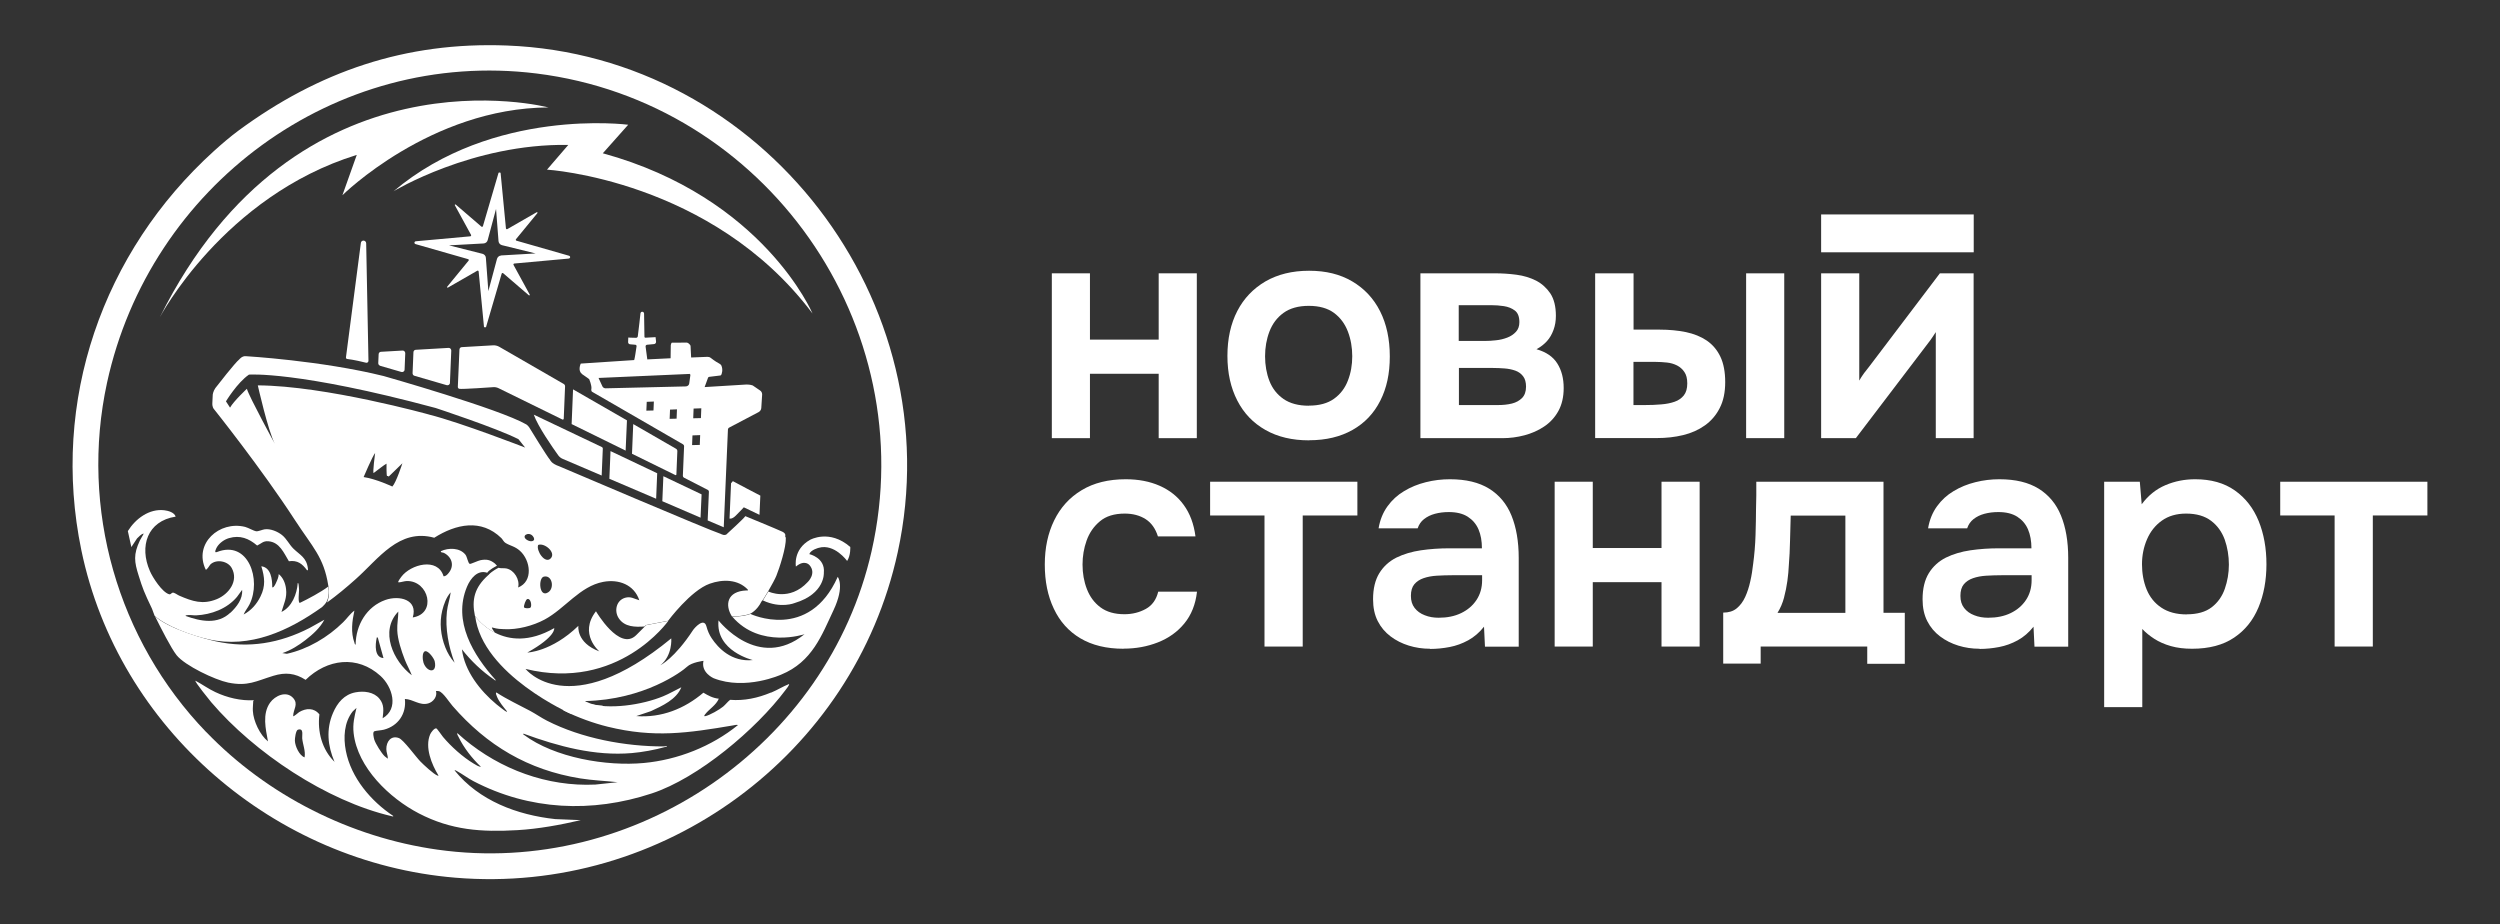
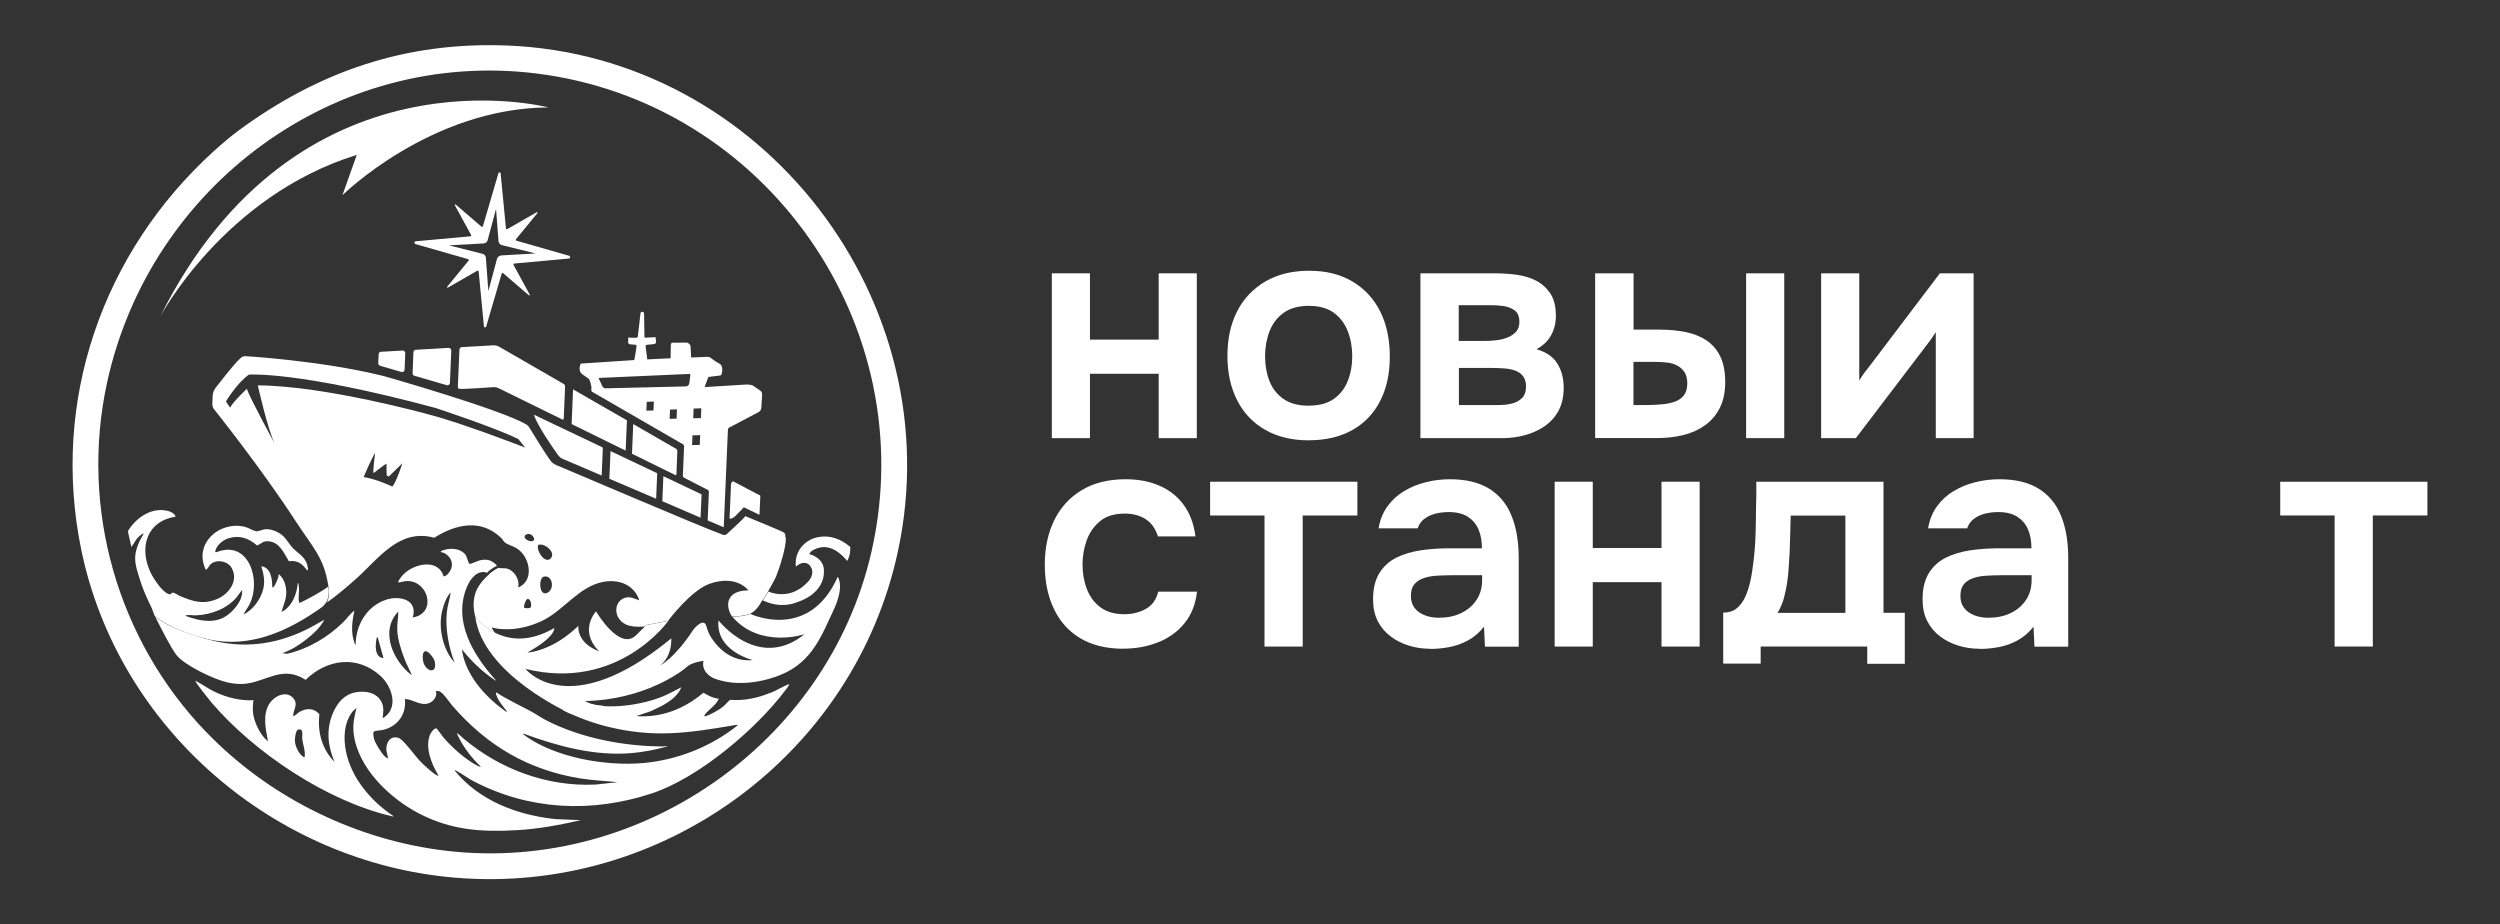
<svg xmlns="http://www.w3.org/2000/svg" width="1274" height="471" viewBox="0 0 1274 471" fill="none">
  <rect x="0" y="0" width="1274" height="471" fill="#333333" stroke="none" />
  <g clip-path="url(#clip0_1365_582)">
    <path d="M81.427 161.726C81.427 161.726 113.886 99.973 181.81 78.936L174.494 99.488C174.494 99.488 219.357 55.04 279.481 54.749C279.481 54.749 151.336 21.158 81.427 161.726Z" fill="white" />
-     <path d="M200.414 97.549C200.414 97.549 240.577 73.071 289.606 73.847L278.754 86.45C278.754 86.45 362.859 91.539 414.068 159.787C414.068 159.787 389.021 100.555 307.193 78.112L320.128 63.571C320.128 63.571 251.284 54.507 200.462 97.549H200.414Z" fill="white" />
-     <path d="M176.771 182.908C180.647 183.393 184.62 184.362 186.558 184.847C187.188 184.992 187.769 184.508 187.769 183.878L186.606 123.967C186.606 123.24 185.977 122.609 185.25 122.609C185.25 122.609 185.25 122.609 185.201 122.609C184.523 122.609 183.942 123.143 183.893 123.821L176.287 182.181C176.287 182.52 176.481 182.86 176.82 182.908H176.771Z" fill="white" />
    <path d="M211.169 191.488L227.642 196.286C228.465 196.529 229.289 195.947 229.289 195.075L229.967 178.643C229.967 177.867 229.337 177.237 228.61 177.286L211.896 178.255C211.218 178.255 210.685 178.837 210.685 179.515L210.249 190.179C210.249 190.761 210.588 191.342 211.169 191.488Z" fill="white" />
    <path d="M319.498 214.221L292.028 198.419L291.302 216.111L318.82 229.635L319.498 214.221Z" fill="white" />
    <path d="M193.68 186.398L204.532 189.549C205.356 189.791 206.179 189.21 206.179 188.337L206.518 180C206.518 179.224 205.889 178.594 205.162 178.643L194.164 179.273C193.486 179.273 192.953 179.855 192.953 180.533L192.759 185.041C192.759 185.623 193.098 186.204 193.68 186.35V186.398Z" fill="white" />
    <path d="M344.691 241.753L345.176 229.877C345.176 229.393 344.933 228.956 344.546 228.714L322.696 216.111L322.066 231.234L344.158 242.092C344.4 242.238 344.691 242.044 344.691 241.753Z" fill="white" />
    <path d="M233.988 198.128C235.151 198.468 251.236 197.304 251.236 197.304C252.204 197.207 253.222 197.401 254.094 197.838L286.602 213.785C286.893 213.93 287.232 213.736 287.281 213.397L287.959 196.868C287.959 196.383 287.717 195.947 287.329 195.705L254.385 176.704C253.464 176.171 252.35 175.928 251.284 175.977L235.345 176.898C234.666 176.898 234.133 177.479 234.133 178.158L233.31 197.159C233.31 197.595 233.552 197.983 233.988 198.128Z" fill="white" />
    <path d="M310.535 243.983L334.372 254.162L334.905 241.171L311.117 229.877L310.535 243.983Z" fill="white" />
    <path d="M272.02 211.313C274.103 217.323 281.709 228.181 284.422 231.962C285.052 232.834 285.876 233.513 286.893 233.9L306.611 242.335L307.193 228.569C307.193 228.278 307.047 227.987 306.757 227.841L272.02 211.313Z" fill="white" />
    <path d="M357.53 251.932L338.054 242.674L337.521 255.422L356.997 263.807L357.53 251.932Z" fill="white" />
    <path d="M296.437 190.518C298.763 192.069 300.265 193.233 300.265 193.233C300.265 193.233 301.621 196.48 301.379 198.128C301.379 198.128 301.04 199.292 301.863 199.728C302.639 200.164 342.947 223.479 348.082 226.436C348.422 226.63 348.615 226.969 348.615 227.357L347.986 242.48C347.986 242.868 348.179 243.207 348.518 243.401L360.776 249.702C361.066 249.848 361.26 250.187 361.26 250.526L360.63 265.213L368.818 268.703L370.95 218.971C370.95 218.486 371.24 218.05 371.676 217.856L386.598 210.004C387.373 209.568 387.906 208.792 387.955 207.92L388.391 201.037C388.391 200.164 388.003 199.389 387.277 198.952L383.595 196.432C382.432 195.996 381.027 195.947 380.445 195.947L359.08 197.256L360.776 192.603C360.873 192.263 361.212 192.021 361.551 192.021L367.122 191.342C367.122 191.342 367.51 191.197 367.558 191.003C367.849 190.324 368.479 188.628 367.704 186.495C367.51 185.962 367.122 185.574 366.638 185.332C365.863 184.944 364.361 184.072 362.181 182.375C361.696 181.987 361.115 181.842 360.533 181.842L352.2 182.181L351.91 176.413C351.91 176.122 351.764 175.783 351.522 175.589L350.795 174.91C350.795 174.91 350.263 174.571 349.972 174.571C348.567 174.571 344.497 174.668 342.462 174.62C342.075 174.62 341.833 175.734 341.833 175.88C341.833 178.158 341.736 182.569 341.736 182.569L329.866 183.151L328.994 176.607C328.946 176.171 329.236 175.734 329.721 175.686L333.306 175.347C333.936 175.298 334.42 174.717 334.323 174.038L334.081 171.808C332.337 171.954 330.544 172.051 328.849 172.099C328.606 172.099 328.413 171.905 328.413 171.663L328.219 159.787C328.219 159.303 327.831 158.915 327.347 158.866C326.862 158.818 326.426 159.206 326.378 159.69C326.184 161.629 325.651 166.476 325.021 171.372C324.973 171.808 324.585 172.148 324.149 172.148C321.775 172.148 320.177 172.002 320.177 172.002L320.08 174.329C320.08 174.91 320.467 175.395 321.049 175.444L323.762 175.686C324.149 175.686 324.44 176.074 324.392 176.462C323.907 179.855 323.471 182.617 323.18 183.49L295.953 185.283C295.953 185.283 294.257 188.919 296.583 190.518H296.437ZM333.015 209.18L329.382 209.277L329.575 204.769L333.209 204.624L333.015 209.18ZM344.788 213.348L341.251 213.445L341.445 208.744L344.982 208.598L344.788 213.397V213.348ZM353.46 208.21L357.384 208.065L357.191 213.058L353.266 213.155L353.46 208.21ZM352.879 221.88L356.803 221.734L356.609 226.727L352.685 226.824L352.879 221.88ZM351.183 190.518C351.571 190.518 351.861 190.809 351.813 191.197L351.232 195.414C351.135 196.238 350.408 196.868 349.536 196.917L308.598 197.886C307.919 197.886 307.289 197.498 306.999 196.917L305.012 192.603L351.183 190.567V190.518Z" fill="white" />
    <path d="M372.548 246.261L371.773 264.244C371.773 264.244 372.985 264.728 374.922 262.79C376.909 260.851 379.04 258.524 379.04 258.524L387.034 262.353L387.47 252.562C387.47 252.562 374.486 245.824 373.469 245.194L372.548 246.261Z" fill="white" />
    <path d="M392.8 352.947C386.162 355.71 379.283 357.213 372.064 356.631C370.756 357.649 369.787 359.006 368.527 360.072C366.735 361.575 361.551 364.58 359.322 364.968C358.45 365.113 359.177 364.192 359.419 363.902C361.357 361.381 364.991 359.297 366.299 356.049C363.392 355.807 360.873 354.45 358.45 352.996C348.809 361.187 337.085 365.889 324.246 364.92L331.707 362.399C337.472 359.733 344.739 356.437 347.21 350.233C344.11 351.735 341.106 353.529 337.908 354.837C327.298 359.2 310.245 361.866 299.199 358.279C299.053 358.23 298.86 358.182 298.666 358.134C298.52 358.134 298.424 358.134 298.472 358.134C298.23 358.134 298.036 358.23 297.794 358.279C296.97 358.473 296.146 358.715 295.371 358.958C293.869 359.491 292.368 360.121 290.866 360.703C289.606 361.187 288.25 361.623 286.941 361.963C294.645 365.744 302.493 368.555 309.76 370.348C333.306 376.117 350.359 373.596 373.566 369.67C374.341 369.524 375.358 369.234 376.085 369.476C362.665 380.382 345.369 387.217 328.122 388.816C309.034 390.61 282.678 386.15 266.981 374.468C266.69 374.275 266.109 373.887 266.981 373.935C284.471 380.334 303.075 385.375 321.921 383.775C327.153 383.339 333.839 382.127 338.926 380.673C339.313 380.576 339.798 380.673 339.895 380.14C339.362 380.14 338.926 380.382 338.344 380.382C318.578 380.431 296.34 376.262 278.705 367.246C275.75 365.744 273.037 363.805 270.13 362.254C264.413 359.2 258.503 356.485 253.077 352.947C252.204 352.656 253.173 354.837 253.319 355.177C254.433 357.794 256.613 360.363 258.406 362.544C258.406 362.738 258.115 362.69 257.97 362.641C257.34 362.399 253.755 359.539 252.98 358.909C244.647 351.978 236.75 341.944 235.393 330.892C240.044 336.806 245.519 342.041 251.768 346.306C252.011 346.452 252.35 347.034 252.64 346.597C241.158 333.849 230.645 316.593 237.961 299.046C239.753 294.733 243.387 290.225 248.28 291.873C249.201 290.419 252.35 288.77 253.27 288.286C252.883 287.85 252.495 287.413 252.204 287.171C249.782 285.232 247.893 284.893 244.84 285.474C243.726 285.668 239.85 287.51 239.414 287.365C238.494 287.074 238.058 283.729 237.186 282.663C234.279 279.028 228.562 279.076 224.686 280.87C224.444 281.694 225.558 281.451 226.188 281.742C230.306 283.826 231.711 288.286 228.61 292.018C227.981 292.794 227.157 293.715 226.043 293.666C223.039 283.826 209.28 287.607 204.532 293.908C204.144 294.442 203.175 295.75 202.982 296.332C202.836 296.768 202.982 296.768 203.369 296.768C204.58 296.671 206.034 296.138 207.342 296.09C218.485 295.896 222.7 312.667 210.346 314.654C213.107 305.445 203.418 303.264 196.393 305.736C186.8 309.129 181.326 318.581 181.229 328.517C180.744 328.42 180.744 327.936 180.647 327.596C178.661 322.264 179.436 316.545 180.599 311.164C178.419 312.764 176.82 315.188 174.882 317.078C167.13 324.736 156.908 330.795 146.201 333.171L143.876 332.831C148.139 331.426 152.063 328.954 155.648 326.191C159.379 323.282 163.061 320.035 165.289 315.818L157.732 320.035C142.567 327.79 126.774 330.553 109.962 326.821C104.972 325.706 86.174 320.713 78.956 313.976C81.862 319.841 87.192 330.359 90.002 333.898C94.314 339.23 109.526 346.452 116.309 347.857C126.289 349.893 130.456 347.082 139.37 344.368C145.426 342.526 150.368 343.01 155.745 346.452C166.694 335.788 182.101 333.704 193.922 344.464C199.929 349.942 203.466 361.139 194.988 366.034C195.424 362.254 195.908 359.151 193.341 356.049C190.482 352.559 185.395 352.026 181.229 352.802C175.415 353.868 171.927 358.134 169.698 363.32C166.113 371.609 166.985 380.14 170.473 388.234C164.078 381.933 161.704 372.869 162.77 364.047C160.009 360.606 155.987 360.799 152.451 362.884C152.063 363.126 149.641 365.307 149.399 364.968C149.399 361.43 152.257 358.958 149.399 355.71C145.91 351.832 140.145 354.547 137.626 358.085C133.556 363.853 135.397 371.463 136.56 377.813C132.49 374.565 129.099 367.44 128.857 362.254C128.76 360.703 129.002 358.812 129.051 357.213C129.051 357.164 129.487 356.922 129.341 356.825C122.704 357.213 115.727 355.516 109.768 352.705C106.232 351.057 103.034 348.73 99.594 346.888C99.061 347.324 106.958 357.019 107.637 357.843C129.535 383.533 166.452 408.205 199.542 415.912C199.833 415.96 200.462 416.3 200.414 415.815C189.029 408.253 178.903 396.378 176.239 382.612C174.93 375.826 175.318 368.07 179.775 362.496L181.665 360.751C180.599 365.307 179.678 368.894 180.211 373.644C182.198 391.191 198.524 406.751 213.446 414.506C229.967 423.086 245.373 424.104 263.735 423.037C274.49 422.407 285.488 420.371 295.953 417.948L282.969 417.414C263.541 415.33 244.114 408.059 231.614 392.548C232.099 392.451 232.438 392.694 232.825 392.936C235.635 394.439 238.3 396.523 241.255 398.074C269.888 413.003 301.67 414.361 332.143 404.327C355.882 396.523 385.339 371.609 400.261 351.687C400.6 351.251 402.441 348.972 402.101 348.585C399.001 349.796 396.142 351.638 393.09 352.899L392.8 352.947ZM191.936 325.27C192.032 324.833 191.79 324.785 192.517 324.882L195.424 335.352C190.773 335.061 191.209 328.566 191.936 325.27ZM155.212 385.956C152.499 384.987 150.368 380.237 150.271 377.474C150.222 376.407 150.707 372.19 151.821 371.851C154.922 370.93 153.856 374.565 154.001 376.213C154.292 379.461 155.794 382.612 155.212 385.956ZM225.364 311.164C226.14 308.014 227.448 304.281 229.676 301.858C229.289 305.202 228.078 308.353 227.738 311.698C226.818 320.277 228.61 329.729 231.663 337.727C229.628 335.4 228.029 332.734 226.915 329.875C224.589 323.961 223.863 317.32 225.364 311.164ZM216.741 331.862C218.388 331.619 221.246 335.594 221.537 337.048C222.894 343.495 217.468 342.574 215.82 337.727C215.384 336.418 214.9 332.153 216.741 331.862ZM202.982 311.601C202.982 314.8 202.303 317.999 202.449 321.247C202.594 325.803 204.58 331.765 206.228 336.03C207.293 338.793 208.795 341.362 209.861 344.125C200.414 337 193.341 321.537 202.982 311.649V311.601ZM303.268 399.819L298.811 399.916C274.442 399.819 250.896 389.931 233.068 373.596C232.777 374.129 233.407 375.002 233.649 375.486C236.362 381.109 240.577 386.489 245.083 390.755C243.92 390.755 242.418 389.737 241.352 389.107C235.781 385.762 229.919 380.479 225.752 375.535C225.171 374.856 222.748 371.221 222.312 371.172C221.246 371.027 219.599 373.305 219.212 374.226C216.402 380.77 219.938 389.495 223.427 395.166C223.475 395.36 223.184 395.36 222.991 395.263C221.004 394.536 215.869 389.737 214.222 388.041C211.848 385.617 205.646 376.989 203.272 376.117C199.251 374.614 196.829 377.958 196.877 381.739C196.877 383.484 197.701 384.987 197.652 386.635C197.071 386.15 196.441 385.811 195.908 385.278C194.358 383.727 191.354 378.976 190.724 376.892C190.482 375.971 189.755 373.16 190.724 372.675C191.5 372.336 194.358 372.19 195.618 371.851C202.885 369.961 207.197 363.708 206.325 356.195C210.588 356.34 213.785 359.685 218.194 358.473C220.81 357.746 222.991 354.886 222.167 352.123C222.651 352.123 223.184 352.123 223.669 352.22C225.752 352.705 229.046 357.988 230.645 359.782C248.135 379.897 269.064 392.355 295.662 396.669C302.009 397.686 308.404 397.929 314.75 398.607L303.365 399.819H303.268Z" fill="white" />
    <path d="M109.042 76.949C113.014 73.362 117.181 69.775 121.493 66.576C162.431 36.427 206.615 21.207 258.309 23.194C388.633 28.186 485.286 153.777 457.477 281.451C434.998 384.744 337.618 456.095 232.05 447.273C139.903 439.614 60.303 371.269 41.457 280.385C25.712 204.381 52.261 128.426 109.042 76.949ZM105.166 373.111C136.172 405.297 178.516 426.721 222.894 432.974C323.568 447.225 421.723 379.849 444.154 280.918C470.316 165.652 390.038 51.938 273.376 37.445C170.473 24.697 76.291 94.932 54.538 195.075C40.634 259.154 59.916 326.239 105.117 373.111H105.166Z" fill="white" />
    <path d="M289.945 130.316L263.202 122.658C262.863 122.561 262.718 122.173 262.96 121.882L273.861 108.601C274.054 108.359 273.764 107.971 273.473 108.165L258.551 116.744C258.26 116.938 257.873 116.744 257.824 116.357L255.111 88.195C255.111 87.855 254.142 87.807 254.045 88.098L246.1 115.242C246.003 115.581 245.567 115.726 245.325 115.484L232.244 104.239C232.002 104.045 231.614 104.336 231.808 104.626L240.044 119.701C240.189 119.992 240.044 120.38 239.657 120.428L211.944 122.949C211.024 123.046 210.927 124.161 211.799 124.403L238.542 132.061C238.881 132.158 239.027 132.546 238.784 132.837L227.884 146.118C227.69 146.361 227.981 146.748 228.271 146.554L243.193 137.975C243.484 137.781 243.871 137.975 243.92 138.363L246.633 166.525C246.633 166.864 247.602 166.913 247.699 166.622L255.644 139.478C255.741 139.138 256.177 138.993 256.419 139.235L269.5 150.481C269.743 150.675 270.13 150.384 269.936 150.093L261.7 135.018C261.555 134.727 261.7 134.34 262.088 134.291L289.8 131.771C290.72 131.625 290.817 130.607 289.945 130.316ZM255.354 130.22C254.385 130.268 253.561 130.947 253.27 131.916L248.862 148.348L247.602 131.383C247.554 130.413 246.827 129.589 245.906 129.347L228.804 125.033L246.439 124.064C247.408 124.015 248.28 123.337 248.522 122.367L252.786 106.468L254.045 122.9C254.142 123.87 254.821 124.694 255.79 124.936L272.94 129.153L255.354 130.171V130.22Z" fill="white" />
    <path d="M400.503 274.52C400.503 274.035 400.309 273.599 400.115 273.308C400.164 272.969 400.212 272.775 400.212 272.775C400.261 271.514 398.42 270.836 398.42 270.836C395.997 269.673 379.816 263.032 379.816 263.032C378.992 264.341 370.804 271.757 370.804 271.757C369.593 273.502 367.365 272.096 367.365 272.096C362.084 270.497 285.004 237.633 285.004 237.633C280.934 236.227 280.353 234.434 280.353 234.434C278.415 232.107 270.275 218.729 270.275 218.729C269.403 217.032 268.241 216.305 268.241 216.305C254.53 208.356 195.521 191.633 195.521 191.633C163.642 183.732 125.175 181.503 125.175 181.503C123.334 181.357 121.929 183.151 121.929 183.151C119.797 184.847 111.028 196.093 109.768 197.741C108.557 199.437 108.412 201.182 108.412 201.182L108.218 205.254C108.073 207.386 108.896 208.307 108.896 208.307C108.896 208.307 133.169 238.651 150.416 265.213C159.282 278.834 164.999 283.875 167.276 298.319C167.518 299.289 167.615 300.307 167.663 301.325C167.76 303.312 167.373 305.251 166.646 307.044C171.733 303.36 176.626 299.289 181.326 295.072C192.905 284.796 203.321 269.091 221.295 274.035C232.341 267.055 245.228 264.195 255.499 274.229C256.129 274.859 256.71 276.168 257.631 276.701C260.101 278.204 262.33 278.349 264.946 280.676C270.372 285.523 271.874 296.284 264.026 299.386C265.043 295.46 262.088 290.515 258.067 289.691C256.904 289.449 255.257 289.691 254.288 289.401C254.288 289.401 254.191 289.401 254.142 289.304C253.416 289.643 252.737 290.031 252.059 290.467C251.042 291.146 250.024 291.824 249.201 292.697C249.104 292.891 248.958 292.987 248.765 293.133C241.788 299.386 240.286 305.59 242.03 313.879C242.709 314.8 246.439 319.598 252.204 322.41C252.204 322.41 249.976 319.55 250.896 319.792C253.852 320.616 255.111 320.519 256.807 320.616C263.59 321.004 271.584 318.92 277.543 315.721C287.91 310.146 295.517 298.756 307.386 296.526C315.283 295.023 323.132 297.932 325.796 305.881C323.132 305.154 321.485 303.797 318.578 304.621C314.024 305.929 312.861 311.407 315.332 315.091C318.287 319.55 323.665 319.598 328.461 319.259L329.188 318.532L340.476 316.351C340.476 316.351 351.958 300.888 361.696 297.447C368.237 295.12 376.085 295.12 381.124 300.501C381.221 301.131 380.833 300.888 380.397 300.888C370.465 301.276 369.302 308.305 372.984 314.121C375.891 314.121 379.428 313.83 382.286 312.764C382.286 312.764 385.775 311.213 388.052 306.511C388.536 306.56 394.447 296.38 395.61 293.472C397.257 289.449 400.745 278.494 400.406 274.423L400.503 274.52ZM199.978 247.957C199.978 247.957 191.79 244.08 185.298 243.11C185.298 243.11 189.804 232.495 191.16 230.847C191.16 230.847 189.755 241.511 190.434 241.026C192.178 239.766 195.715 236.906 196.974 236.276C196.974 236.276 196.877 242.674 197.265 242.577C198.234 242.383 197.749 243.304 198.331 242.625L205.065 236.082C205.065 236.082 201.916 245.873 199.929 247.957H199.978ZM218.679 211.264C218.679 211.264 165.968 196.577 131.376 196.383C131.376 196.383 136.56 219.504 140.048 226.145C140.048 226.145 126.967 202.2 125.805 198.128C125.805 198.128 119.07 204.43 117.229 207.726L115.146 204.527C115.146 204.527 120.863 195.026 126.87 190.906C126.87 190.906 151.433 188.919 222.022 207.92C222.022 207.92 252.98 218.099 264.22 223.818L267.611 228.084C267.611 228.084 234.86 215.336 218.63 211.264H218.679ZM270.275 309.662C269.791 310.098 267.223 310.146 267.029 309.419C266.836 308.741 267.902 305.396 268.774 305.251C270.518 304.863 271.196 308.838 270.275 309.71V309.662ZM268.628 275.198C265.188 273.114 269.452 270.642 271.535 273.211C273.425 275.538 270.954 276.604 268.628 275.198ZM279.335 301.858C274.733 304.815 274.2 294.587 277.107 293.86C281.37 292.794 282.727 299.725 279.335 301.858ZM280.643 284.553C277.688 287.607 273.085 280.482 274.248 277.719C277.349 276.41 283.55 281.5 280.643 284.553Z" fill="white" />
    <path d="M242.079 313.879C242.079 313.879 256.516 334.964 282.436 320.083C282.436 320.083 283.502 324.3 268.725 332.541C268.725 332.541 281.031 332.201 294.742 318.92C294.742 318.92 293.482 327.499 305.448 331.959C305.448 331.959 294.742 323.04 303.704 311.504C303.704 311.504 315.671 332.056 324.149 323.719L329.285 318.581L340.573 316.399C340.573 316.399 315.186 352.511 267.805 340.878C267.805 340.878 289.558 368.603 342.075 325.318C342.075 325.318 342.85 333.995 336.503 339.036C336.503 339.036 343.722 335.546 353.169 321.101C353.848 320.083 358.741 314.412 360.001 319.211C360.582 321.392 361.454 323.476 362.714 325.318C365.96 330.165 372.742 337.485 383.643 336.37C383.643 336.37 364.603 331.862 366.153 316.157C366.153 316.157 386.308 342.235 409.999 323.185C409.999 323.185 387.373 330.796 373.13 314.218C373.13 314.218 378.556 314.364 382.432 312.861C382.432 312.861 412.179 327.015 426.907 293.957C426.907 293.957 430.637 298.513 424.727 311.019C418.816 323.525 414.02 337.242 398.08 343.786C398.08 343.786 379.961 352.026 363.683 345.628C363.683 345.628 357.094 342.817 358.499 336.758C358.499 336.758 352.491 337.485 350.117 339.763C347.743 342.041 328.461 356.631 298.084 357.261C298.084 357.261 301.427 359.442 307.386 359.636L291.06 363.805C291.06 363.805 245.761 343.931 242.127 313.83L242.079 313.879Z" fill="white" />
    <path d="M391.54 301.422C391.54 301.422 402.295 306.657 411.597 296.623C411.597 296.623 416.2 292.309 412.566 288.043C412.566 288.043 410.144 284.893 405.59 288.722C405.59 288.722 403.991 280.046 412.808 275.101C412.808 275.101 422.643 269.479 433.302 278.737C433.302 278.737 433.593 282.905 431.703 285.862C431.703 285.862 425.211 276.846 417.217 279.173C417.217 279.173 413.196 280.142 412.421 282.372C412.421 282.372 420.609 284.166 419.833 291.873C419.833 291.873 420.56 302.585 405.008 307.287C405.008 307.287 397.887 310.292 388.778 305.978L391.54 301.422Z" fill="white" />
    <path d="M167.276 298.901C163.691 301.664 156.86 305.299 152.79 307.238C151.724 307.141 152.402 301.567 152.402 300.549C152.402 299.822 152.257 298.61 152.16 297.883C152.16 297.641 152.063 297.059 151.724 297.108C151.336 302.682 148.769 309.322 143.439 311.843C144.651 307.626 146.346 304.669 145.765 300.064C145.426 297.253 144.312 294.393 142.035 292.551C142.035 293.327 141.841 294.054 141.598 294.781C141.453 295.217 139.612 300.113 138.74 299.24C138.74 295.217 138.11 289.158 133.169 288.577C134.913 294.199 135.397 298.659 132.733 303.991C130.795 307.917 128.033 311.067 124.157 313.152C124.884 311.31 126.241 309.807 127.161 307.965C133.362 295.557 126.58 275.005 110.592 281.306C108.751 282.033 110.253 279.367 110.592 278.737C111.9 276.653 114.322 274.908 116.696 274.229C122.268 272.581 126.822 274.374 131.037 278.01C133.217 276.992 134.089 275.586 136.802 275.829C142.519 276.313 144.651 281.791 147.218 286.008C151.627 285.377 154.05 287.316 156.472 290.612C157.102 290.758 156.956 290.079 156.908 289.691C156.23 284.117 152.887 282.857 149.544 279.609C147.364 277.477 146.153 274.617 143.682 272.629C141.405 270.836 137.916 269.382 134.961 269.721C133.75 269.867 131.618 270.884 130.504 270.739C129.535 270.642 126.531 268.946 124.932 268.509C111.803 265.213 98.528 277.04 104.827 290.273C105.36 290.661 106.813 288.043 107.249 287.607C110.253 284.796 116.115 285.862 118.101 289.498C121.687 296.041 116.6 302.779 110.544 305.299C103.373 308.256 98.093 306.463 91.358 303.554C90.389 303.167 88.742 301.761 87.87 302.052C87.289 302.246 86.95 303.07 86.174 302.827C82.638 301.809 77.793 294.296 76.388 291C70.865 278.398 75.08 265.504 89.517 263.274C88.887 261.142 85.738 260.269 83.752 260.027C76 259.106 69.024 264.389 65.148 270.642L66.941 278.785L69.847 274.374C70.913 273.453 71.785 272.193 73.239 271.902C72.706 273.114 71.882 274.181 71.301 275.392C67.91 282.615 68.394 286.201 70.72 293.521C72.657 299.725 73.384 301.712 77.454 310.195C77.938 311.31 78.326 312.764 78.81 313.83C84.818 319.065 97.075 323.719 106.28 325.803C127.549 330.553 147.17 321.44 164.127 309.371C164.514 309.08 166.161 307.335 166.501 306.511C168.245 302.924 167.276 298.707 167.276 298.707V298.901ZM117.375 312.231C110.883 318.387 102.259 316.642 94.556 313.879C94.556 313.491 95.573 313.443 95.864 313.443C97.22 313.346 98.625 313.636 99.933 313.588C107.685 313.2 115.679 310.243 120.766 304.184L123.382 300.598C123.77 305.299 120.621 309.226 117.423 312.279L117.375 312.231Z" fill="white" />
    <path d="M536.011 223.285V139.284H555.438V173.068H590.466V139.284H609.894V223.285H590.466V190.47H555.438V223.285H536.011Z" fill="white" />
    <path d="M667.11 224.4C658.487 224.4 651.123 222.655 644.873 219.117C638.623 215.578 633.875 210.634 630.532 204.139C627.189 197.644 625.494 190.082 625.494 181.357C625.494 172.632 627.189 164.925 630.532 158.479C633.875 152.032 638.671 147.039 644.873 143.404C651.074 139.817 658.487 137.975 667.11 137.975C675.734 137.975 682.953 139.768 689.106 143.404C695.258 147.039 700.006 152.08 703.301 158.624C706.595 165.168 708.242 172.826 708.242 181.648C708.242 190.47 706.644 197.789 703.398 204.187C700.152 210.634 695.452 215.578 689.299 219.068C683.146 222.558 675.782 224.352 667.159 224.352L667.11 224.4ZM666.965 206.708C672.294 206.708 676.558 205.545 679.803 203.218C683.049 200.891 685.423 197.789 686.877 193.96C688.379 190.131 689.106 186.01 689.106 181.551C689.106 177.092 688.379 172.875 686.877 168.948C685.375 165.022 683.049 161.872 679.803 159.448C676.558 157.073 672.294 155.861 666.965 155.861C661.636 155.861 657.372 157.073 654.078 159.448C650.783 161.823 648.409 165.022 646.908 168.948C645.406 172.875 644.679 177.092 644.679 181.551C644.679 186.01 645.406 190.324 646.908 194.154C648.409 197.983 650.783 201.037 654.078 203.315C657.372 205.593 661.684 206.756 666.965 206.756V206.708Z" fill="white" />
    <path d="M723.842 223.285V139.284H761.922C765.507 139.284 769.189 139.526 772.823 140.011C776.505 140.495 779.8 141.513 782.803 143.016C785.759 144.567 788.181 146.748 790.07 149.56C791.911 152.371 792.88 156.152 792.88 160.951C792.88 163.52 792.493 165.895 791.669 168.124C790.846 170.354 789.78 172.244 788.326 173.844C786.873 175.444 785.129 176.801 782.997 177.964C787.89 179.37 791.427 181.745 793.607 185.235C795.787 188.676 796.853 192.845 796.853 197.741C796.853 202.297 795.933 206.223 794.14 209.471C792.347 212.718 789.925 215.336 786.873 217.372C783.869 219.407 780.478 220.862 776.844 221.831C773.162 222.8 769.48 223.285 765.75 223.285H723.842ZM743.415 173.747H756.641C758.434 173.747 760.372 173.65 762.358 173.408C764.393 173.214 766.283 172.729 768.075 172.051C769.868 171.372 771.37 170.354 772.532 169.094C773.695 167.834 774.276 166.185 774.276 164.15C774.276 161.387 773.501 159.399 771.951 158.236C770.401 157.073 768.56 156.346 766.38 156.006C764.199 155.667 762.068 155.522 759.936 155.522H743.367V173.699L743.415 173.747ZM743.415 206.417H763.327C765.992 206.417 768.366 206.175 770.498 205.641C772.629 205.108 774.325 204.139 775.681 202.782C776.99 201.424 777.668 199.486 777.668 197.062C777.668 194.832 777.183 193.039 776.166 191.73C775.149 190.421 773.84 189.452 772.193 188.87C770.546 188.289 768.705 187.901 766.719 187.755C764.684 187.61 762.746 187.513 760.808 187.513H743.464V206.465L743.415 206.417Z" fill="white" />
    <path d="M812.889 223.285V139.284H832.462V167.979H845.834C850.63 167.979 855.039 168.415 859.157 169.239C863.226 170.112 866.763 171.517 869.767 173.553C872.722 175.589 875.048 178.303 876.695 181.745C878.342 185.186 879.166 189.549 879.166 194.735C879.166 199.922 878.245 204.333 876.356 207.968C874.515 211.603 871.995 214.512 868.798 216.79C865.6 219.068 861.918 220.716 857.703 221.734C853.488 222.752 849.08 223.237 844.38 223.237H812.841L812.889 223.285ZM832.462 206.417H838.179C841.134 206.417 843.944 206.32 846.56 206.078C849.177 205.884 851.454 205.399 853.391 204.721C855.378 204.042 856.928 202.927 858.091 201.473C859.254 199.97 859.835 197.983 859.835 195.414C859.835 192.845 859.35 191.051 858.382 189.597C857.413 188.143 856.153 187.028 854.651 186.253C853.101 185.477 851.405 184.944 849.467 184.75C847.578 184.556 845.543 184.411 843.411 184.411H832.414V206.417H832.462ZM889.824 223.285V139.284H909.252V223.285H889.824Z" fill="white" />
    <path d="M928.049 223.285V139.284H947.477V193.96C948.107 192.796 948.93 191.536 949.948 190.131C950.965 188.773 951.837 187.658 952.564 186.786L988.56 139.284H1005.76V223.285H986.477V169.239C985.605 170.645 984.733 171.905 983.861 173.165C982.941 174.377 982.068 175.541 981.245 176.607L945.733 223.285H928.049Z" fill="white" />
-     <path d="M1005.81 109.28H928.049V128.571H1005.81V109.28Z" fill="white" />
    <path d="M572.54 330.602C563.82 330.602 556.504 328.808 550.545 325.27C544.586 321.731 540.08 316.69 537.028 310.195C533.928 303.7 532.426 296.235 532.426 287.704C532.426 279.173 534.024 271.708 537.222 265.165C540.42 258.621 545.071 253.483 551.223 249.799C557.376 246.067 564.886 244.225 573.703 244.225C580.195 244.225 585.96 245.34 590.999 247.57C596.037 249.799 600.156 253.047 603.256 257.361C606.405 261.675 608.392 267.007 609.215 273.356H590.078C588.819 269.333 586.687 266.377 583.78 264.535C580.873 262.693 577.337 261.723 573.17 261.723C567.841 261.723 563.626 263.032 560.525 265.649C557.376 268.267 555.148 271.515 553.743 275.441C552.338 279.367 551.659 283.487 551.659 287.704C551.659 292.164 552.386 296.332 553.888 300.21C555.39 304.088 557.667 307.19 560.816 309.516C563.965 311.843 567.986 313.006 573.025 313.006C577.046 313.006 580.68 312.085 583.926 310.292C587.172 308.498 589.255 305.542 590.224 301.519H609.99C609.264 308.014 607.084 313.394 603.547 317.708C600.01 322.022 595.505 325.221 590.078 327.354C584.652 329.487 578.839 330.553 572.54 330.553V330.602Z" fill="white" />
    <path d="M644.388 329.487V262.693H616.676V245.485H691.722V262.693H663.864V329.487H644.437H644.388Z" fill="white" />
    <path d="M728.687 330.602C724.957 330.602 721.372 330.068 717.932 329.002C714.492 327.936 711.391 326.385 708.63 324.3C705.868 322.216 703.688 319.647 702.089 316.496C700.491 313.346 699.715 309.662 699.715 305.396C699.715 299.967 700.781 295.557 702.913 292.067C705.045 288.625 707.952 286.008 711.585 284.166C715.267 282.372 719.434 281.112 724.085 280.433C728.736 279.755 733.629 279.415 738.764 279.415H755.188C755.188 275.683 754.607 272.484 753.444 269.77C752.281 267.055 750.44 264.922 747.969 263.323C745.45 261.723 742.253 260.948 738.328 260.948C735.761 260.948 733.435 261.239 731.255 261.82C729.075 262.402 727.234 263.323 725.683 264.535C724.133 265.746 723.067 267.346 722.437 269.236H702.525C703.252 264.874 704.802 261.142 707.08 257.991C709.357 254.84 712.167 252.271 715.509 250.284C718.852 248.248 722.534 246.746 726.604 245.728C730.625 244.71 734.743 244.225 738.861 244.225C747.049 244.225 753.686 245.825 758.87 249.024C764.006 252.223 767.833 256.779 770.255 262.741C772.678 268.703 773.937 275.877 773.937 284.263V329.535H756.738L756.254 319.356C753.928 322.313 751.215 324.64 748.212 326.288C745.208 327.936 742.01 329.099 738.716 329.729C735.421 330.359 732.127 330.699 728.833 330.699L728.687 330.602ZM733.144 314.8C737.505 314.8 741.332 314.024 744.626 312.425C747.921 310.825 750.537 308.595 752.427 305.736C754.316 302.876 755.285 299.531 755.285 295.702V293.133H740.169C737.408 293.133 734.743 293.23 732.224 293.375C729.656 293.521 727.428 293.957 725.441 294.636C723.455 295.314 721.905 296.381 720.742 297.738C719.579 299.143 718.998 301.082 718.998 303.651C718.998 306.22 719.627 308.159 720.887 309.807C722.147 311.455 723.891 312.716 726.071 313.54C728.251 314.412 730.625 314.8 733.144 314.8Z" fill="white" />
    <path d="M792.25 329.487V245.485H811.678V279.27H846.706V245.485H866.133V329.487H846.706V296.671H811.678V329.487H792.25Z" fill="white" />
    <path d="M1008.71 330.602C1004.98 330.602 1001.4 330.068 997.959 329.002C994.52 327.936 991.419 326.385 988.657 324.3C985.896 322.216 983.716 319.647 982.117 316.496C980.518 313.346 979.743 309.662 979.743 305.396C979.743 299.967 980.809 295.557 982.94 292.067C985.072 288.625 987.979 286.008 991.613 284.166C995.295 282.372 999.461 281.112 1004.11 280.433C1008.76 279.755 1013.66 279.415 1018.79 279.415H1035.22C1035.22 275.683 1034.63 272.484 1033.47 269.77C1032.31 267.055 1030.47 264.922 1028 263.323C1025.48 261.723 1022.28 260.948 1018.36 260.948C1015.79 260.948 1013.46 261.239 1011.28 261.82C1009.1 262.402 1007.26 263.323 1005.71 264.535C1004.16 265.746 1003.09 267.346 1002.46 269.236H982.553C983.28 264.874 984.83 261.142 987.107 257.991C989.384 254.84 992.194 252.271 995.537 250.284C998.88 248.248 1002.56 246.746 1006.63 245.728C1010.65 244.71 1014.77 244.225 1018.89 244.225C1027.08 244.225 1033.71 245.825 1038.9 249.024C1044.03 252.223 1047.86 256.779 1050.28 262.741C1052.71 268.703 1053.96 275.877 1053.96 284.263V329.535H1036.77L1036.28 319.356C1033.96 322.313 1031.24 324.64 1028.24 326.288C1025.24 327.936 1022.04 329.099 1018.74 329.729C1015.45 330.359 1012.15 330.699 1008.86 330.699L1008.71 330.602ZM1013.17 314.8C1017.53 314.8 1021.36 314.024 1024.65 312.425C1027.95 310.825 1030.56 308.595 1032.45 305.736C1034.34 302.876 1035.31 299.531 1035.31 295.702V293.133H1020.2C1017.44 293.133 1014.77 293.23 1012.25 293.375C1009.68 293.521 1007.45 293.957 1005.47 294.636C1003.48 295.314 1001.93 296.381 1000.77 297.738C999.606 299.143 999.025 301.082 999.025 303.651C999.025 306.22 999.655 308.159 1000.91 309.807C1002.17 311.455 1003.92 312.716 1006.1 313.54C1008.28 314.412 1010.65 314.8 1013.17 314.8Z" fill="white" />
-     <path d="M1072.28 360.412V245.485H1090.45L1091.41 256.973C1094.71 252.514 1098.73 249.266 1103.53 247.23C1108.32 245.194 1113.36 244.225 1118.64 244.225C1126.73 244.225 1133.47 246.115 1138.89 249.945C1144.32 253.774 1148.34 258.96 1151.01 265.504C1153.67 272.048 1154.98 279.415 1154.98 287.559C1154.98 295.702 1153.62 303.07 1150.91 309.565C1148.2 316.06 1144.08 321.198 1138.51 324.93C1132.93 328.711 1125.76 330.602 1117.09 330.602C1113.07 330.602 1109.44 330.165 1106.24 329.244C1103.04 328.323 1100.28 327.112 1097.86 325.561C1095.48 324.009 1093.4 322.361 1091.71 320.519V360.363H1072.28V360.412ZM1114.33 313.055C1119.76 313.055 1123.97 311.843 1127.07 309.468C1130.17 307.093 1132.4 303.942 1133.76 300.064C1135.11 296.187 1135.84 292.067 1135.84 287.704C1135.84 283.342 1135.11 278.882 1133.71 274.956C1132.26 271.03 1129.98 267.831 1126.78 265.407C1123.58 262.984 1119.37 261.723 1114.04 261.723C1109.15 261.723 1105.03 262.935 1101.69 265.31C1098.34 267.685 1095.82 270.884 1094.13 274.811C1092.43 278.737 1091.56 283.002 1091.56 287.559C1091.56 292.115 1092.34 296.526 1093.93 300.404C1095.53 304.281 1098 307.384 1101.44 309.662C1104.83 311.94 1109.15 313.103 1114.33 313.103V313.055Z" fill="white" />
    <path d="M1189.72 329.487V262.693H1162V245.485H1237.05V262.693H1209.19V329.487H1189.76H1189.72Z" fill="white" />
    <path d="M897.237 338.26V329.487H951.546V338.26H970.683V312.279H959.831V245.485H895.008V252.562C895.008 254.937 894.96 257.312 894.863 259.639C894.863 263.274 894.766 267.588 894.62 272.629C894.475 277.67 894.039 282.615 893.409 287.365C893.07 290.322 892.634 293.278 891.956 296.187C891.326 299.095 890.454 301.809 889.34 304.233C888.225 306.657 886.772 308.595 884.979 310.05C883.187 311.504 880.91 312.182 878.148 312.182V338.163H897.285L897.237 338.26ZM909.155 304.475C909.881 301.712 910.463 298.901 910.85 296.041C911.238 293.181 911.48 290.564 911.577 288.237C911.916 284.214 912.11 279.9 912.207 275.392C912.304 270.884 912.401 266.667 912.546 262.741H940.403V312.328H905.812C907.314 309.904 908.428 307.287 909.155 304.524V304.475Z" fill="white" />
  </g>
  <defs>
    <clipPath id="clip0_1365_582">
      <rect width="1200" height="425" fill="white" transform="translate(37 23)" />
    </clipPath>
  </defs>
</svg>